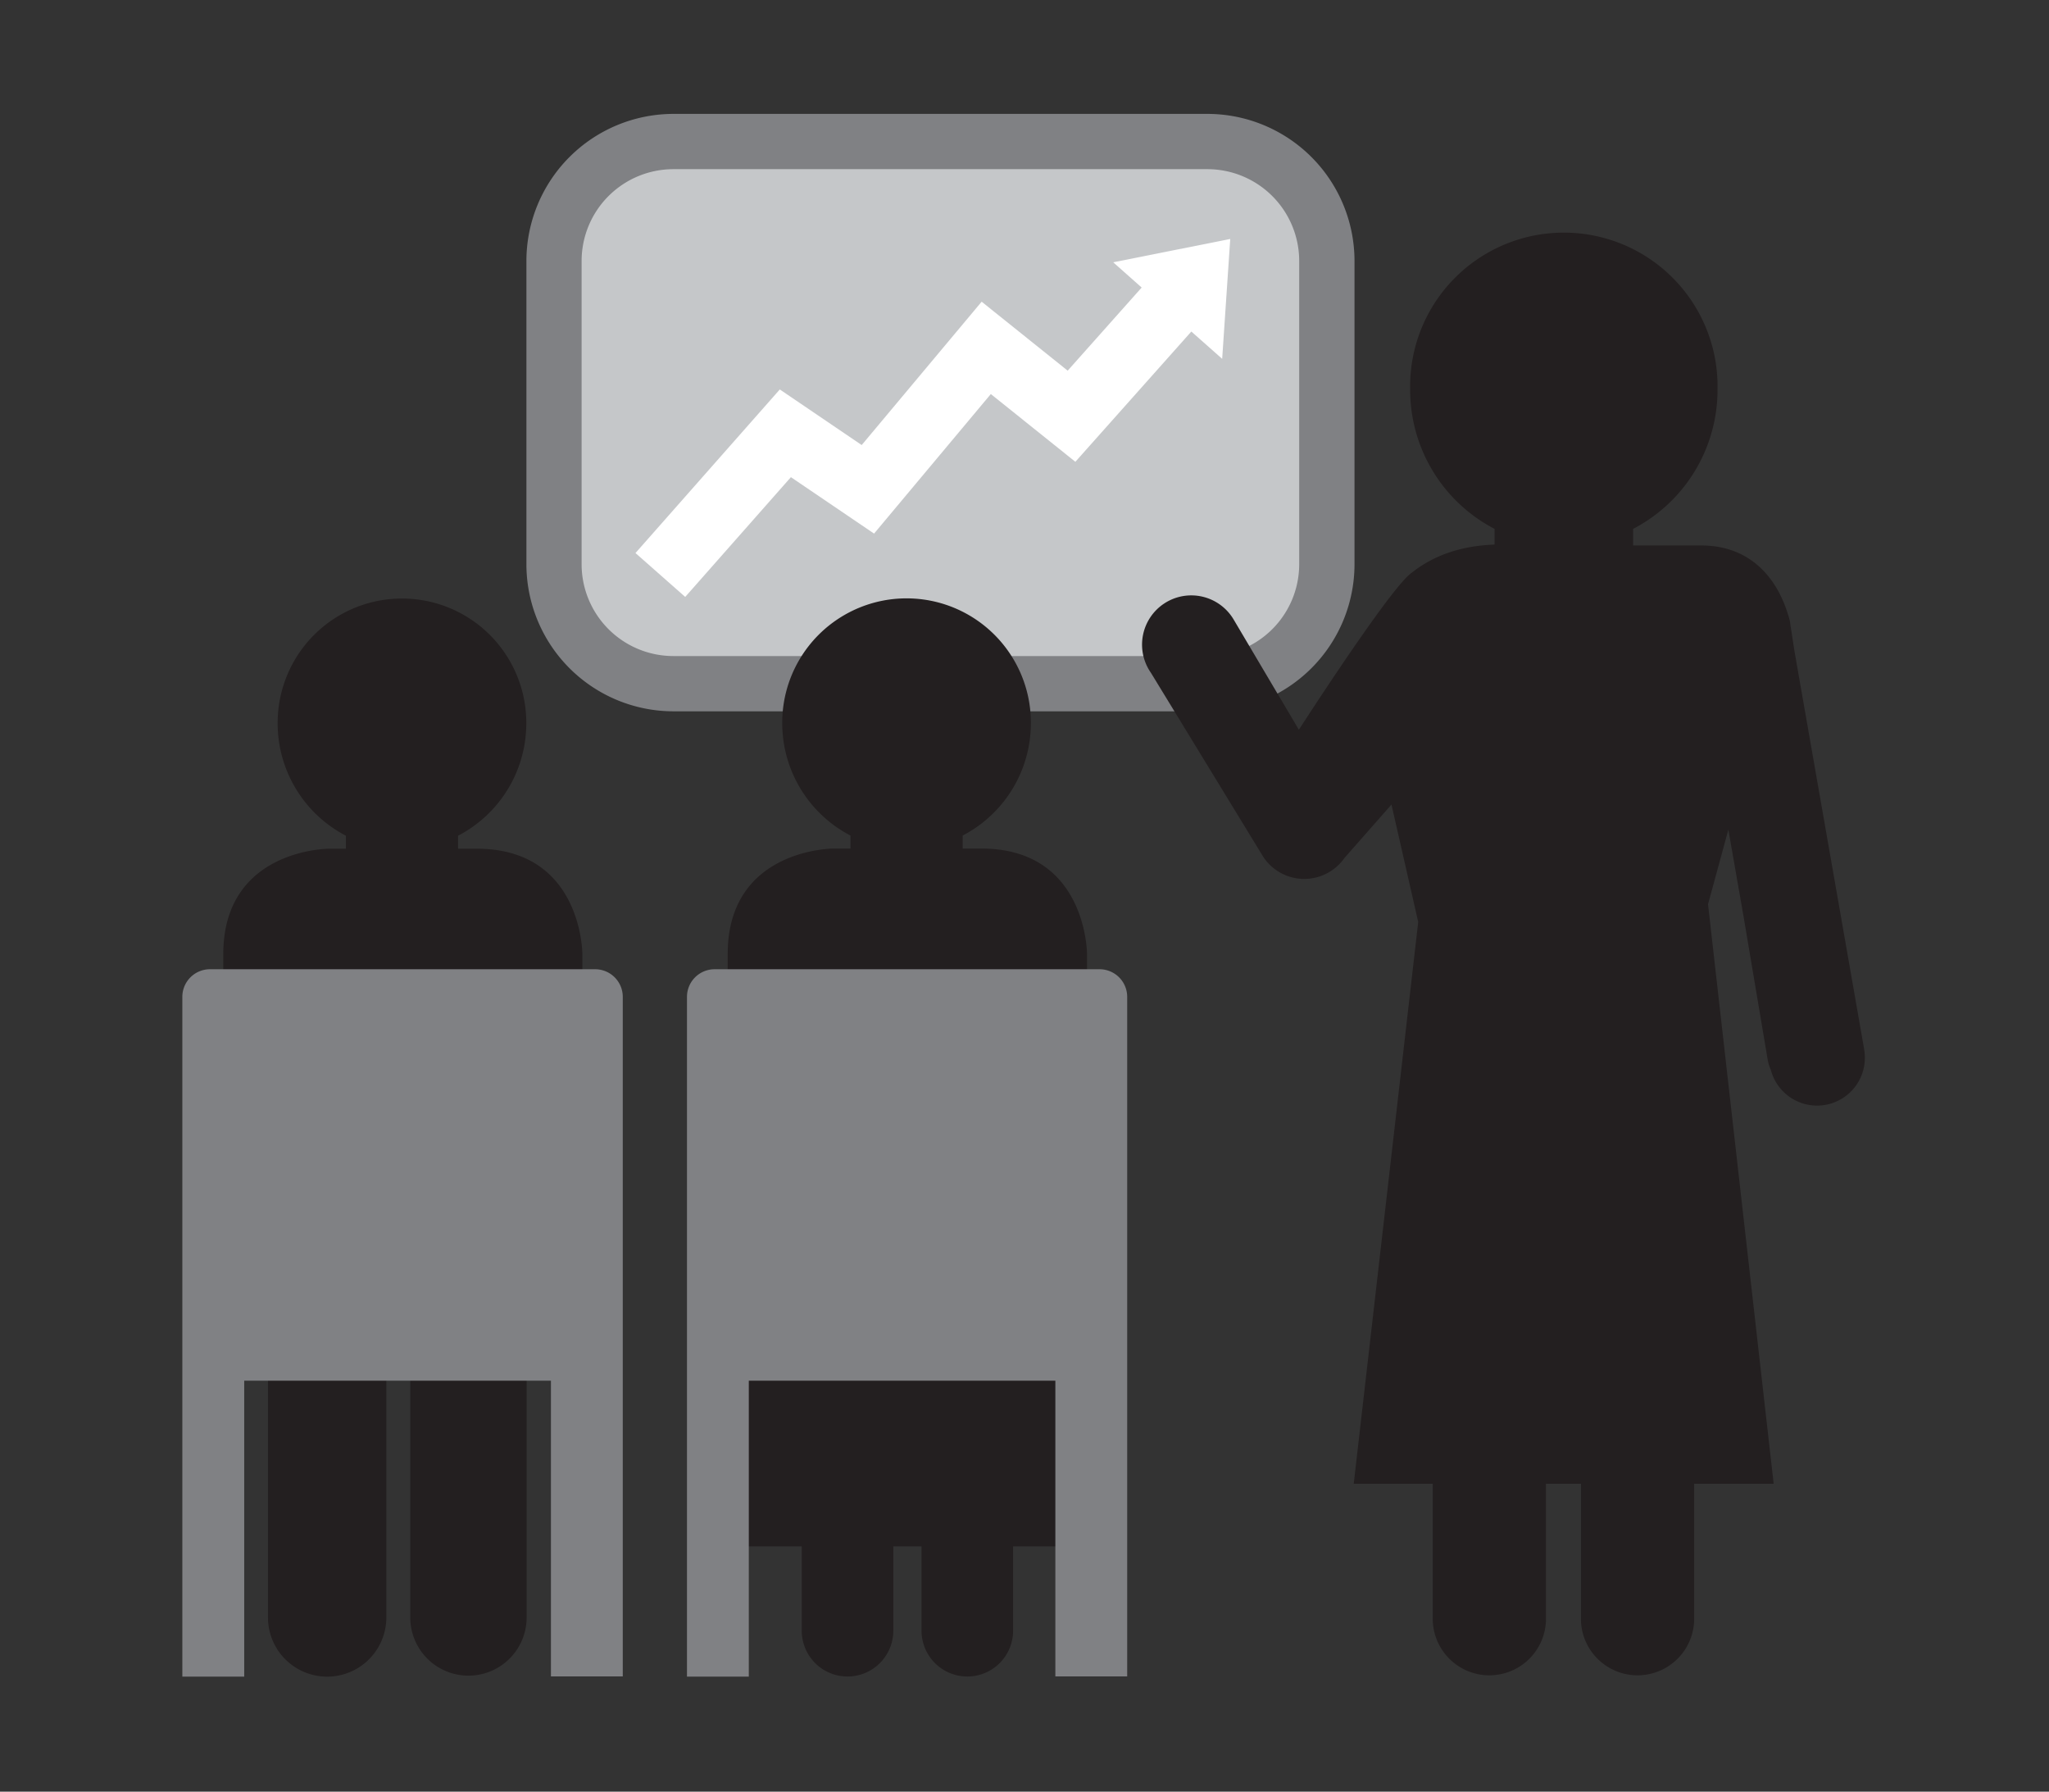
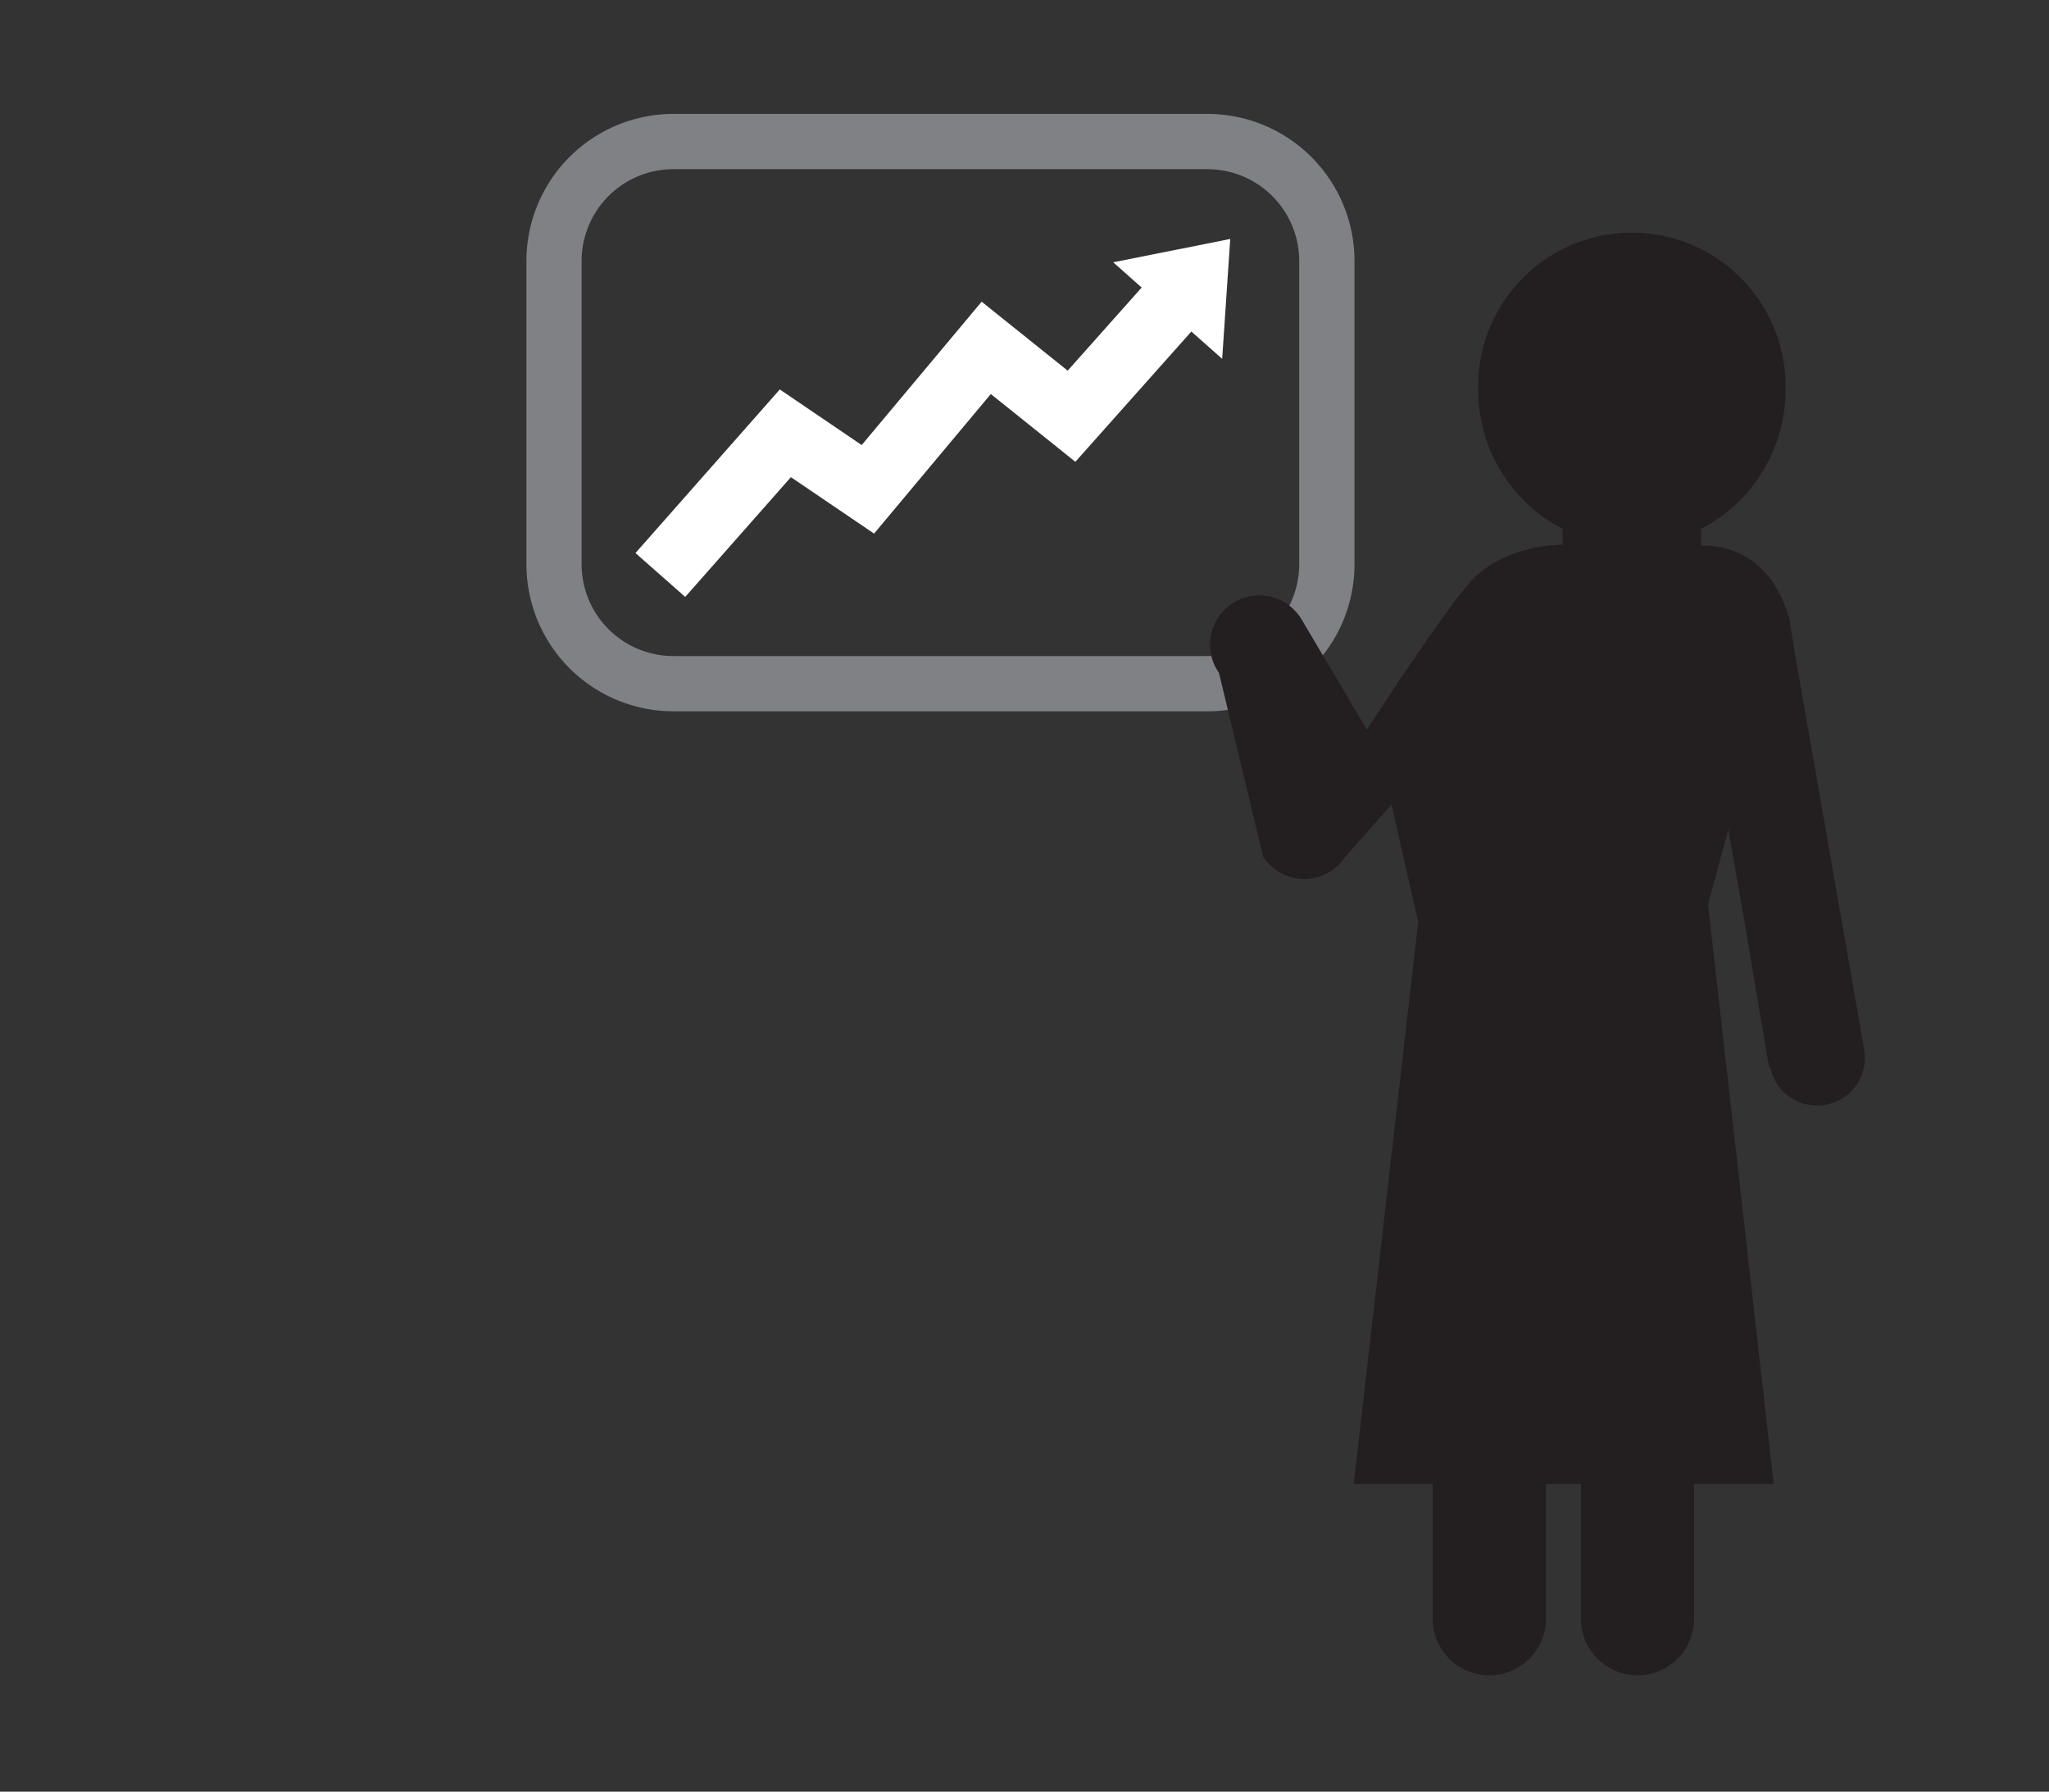
<svg xmlns="http://www.w3.org/2000/svg" id="Layer_1" data-name="Layer 1" viewBox="0 0 370.83 324.19">
  <rect x="0" y="0" width="370.83" height="324.19" fill="#333333" stroke="none" />
  <defs>
    <style>.cls-1{fill:#c5c7c9;}.cls-2{fill:#808184;}.cls-3{fill:#fff;}.cls-4{fill:#231f20;}</style>
  </defs>
  <title>UNW_</title>
-   <rect class="cls-1" x="100.27" y="25.61" width="139.87" height="98.1" rx="21.6" ry="21.6" />
  <path class="cls-2" d="M218.53,128.71H121.87a26.63,26.63,0,0,1-26.6-26.6V47.21a26.63,26.63,0,0,1,26.6-26.6h96.67a26.63,26.63,0,0,1,26.6,26.6v54.9A26.63,26.63,0,0,1,218.53,128.71Zm-96.67-98.1a16.62,16.62,0,0,0-16.6,16.6v54.9a16.62,16.62,0,0,0,16.6,16.6h96.67a16.62,16.62,0,0,0,16.6-16.6V47.21a16.62,16.62,0,0,0-16.6-16.6Z" />
  <polygon class="cls-3" points="222.65 43.24 201.47 47.46 206.62 52.03 193.23 67.07 177.66 54.59 155.95 80.53 141.13 70.47 115.01 100.07 124.01 108.01 143.14 86.34 158.19 96.55 179.32 71.3 194.62 83.56 215.61 59.99 221.19 64.93 222.65 43.24" />
-   <path class="cls-4" d="M196.73,170.63v2s0-19.09-19.13-19.09h-3.38v-2.35a22.92,22.92,0,0,0,12.35-20.42,22.49,22.49,0,1,0-45,0,22.92,22.92,0,0,0,12.35,20.42v2.35h-3.09s-19.13,0-19.13,19.09V279.81H145.1v15.26a8.28,8.28,0,0,0,16.57,0V279.81h5.11v15.26a8.28,8.28,0,0,0,16.57,0V279.81h13.38Z" />
-   <path class="cls-4" d="M337.37,189.81l-12.59-71.9-.79-5.09c0-.06,0-.11,0-.17-.05-.29-.14-.56-.21-.85s-.13-.48-.22-.71c-1.81-5.94-6.35-12.39-15.69-12.39H295.56v-3a28.35,28.35,0,0,0,15.28-25.26,27.82,27.82,0,1,0-55.63,0,28.35,28.35,0,0,0,15.28,25.26v2.84c-6.65.24-11.46,2.28-15,5.1-3.31,2.26-16.16,21.83-20.42,28.4l-11.84-20a8.91,8.91,0,1,0-14.93,9.71L228.6,155a8.88,8.88,0,0,0,14.71.26l8.52-9.68,4.84,21.25L245,268.48H259.3v24.73a10.25,10.25,0,0,0,20.49,0V268.48h6.33v24.73a10.25,10.25,0,0,0,20.49,0V268.48H321L309.12,163.62l3.68-13.5,2.76,15.77,4.33,25.68a7.66,7.66,0,0,0,.59,2,8.65,8.65,0,0,0,16.88-3.74Z" />
-   <path class="cls-4" d="M86.28,153.57H82.9v-2.35a22.92,22.92,0,0,0,12.35-20.42,22.49,22.49,0,1,0-45,0,22.92,22.92,0,0,0,12.35,20.42v2.35H59.54s-19.13,0-19.13,19.09v17.42H48.5V292.67a10.71,10.71,0,0,0,21.42,0V236.85h4.33v55.82h0a10.53,10.53,0,1,0,21.06,0h0V190.08h10.09V172.66S105.41,153.57,86.28,153.57Z" />
-   <path class="cls-2" d="M199.07,175.38H129.33a5,5,0,0,0-5,5v123h11.19V249.83H191v53.51h13v-123A5,5,0,0,0,199.07,175.38Z" />
-   <path class="cls-2" d="M107.76,175.38H38a5,5,0,0,0-5,5v123H44.2V249.83H99.71v53.51h13v-123A5,5,0,0,0,107.76,175.38Z" />
+   <path class="cls-4" d="M337.37,189.81l-12.59-71.9-.79-5.09c0-.06,0-.11,0-.17-.05-.29-.14-.56-.21-.85s-.13-.48-.22-.71c-1.81-5.94-6.35-12.39-15.69-12.39v-3a28.35,28.35,0,0,0,15.28-25.26,27.82,27.82,0,1,0-55.63,0,28.35,28.35,0,0,0,15.28,25.26v2.84c-6.65.24-11.46,2.28-15,5.1-3.31,2.26-16.16,21.83-20.42,28.4l-11.84-20a8.91,8.91,0,1,0-14.93,9.71L228.6,155a8.88,8.88,0,0,0,14.71.26l8.52-9.68,4.84,21.25L245,268.48H259.3v24.73a10.25,10.25,0,0,0,20.49,0V268.48h6.33v24.73a10.25,10.25,0,0,0,20.49,0V268.48H321L309.12,163.62l3.68-13.5,2.76,15.77,4.33,25.68a7.66,7.66,0,0,0,.59,2,8.65,8.65,0,0,0,16.88-3.74Z" />
</svg>